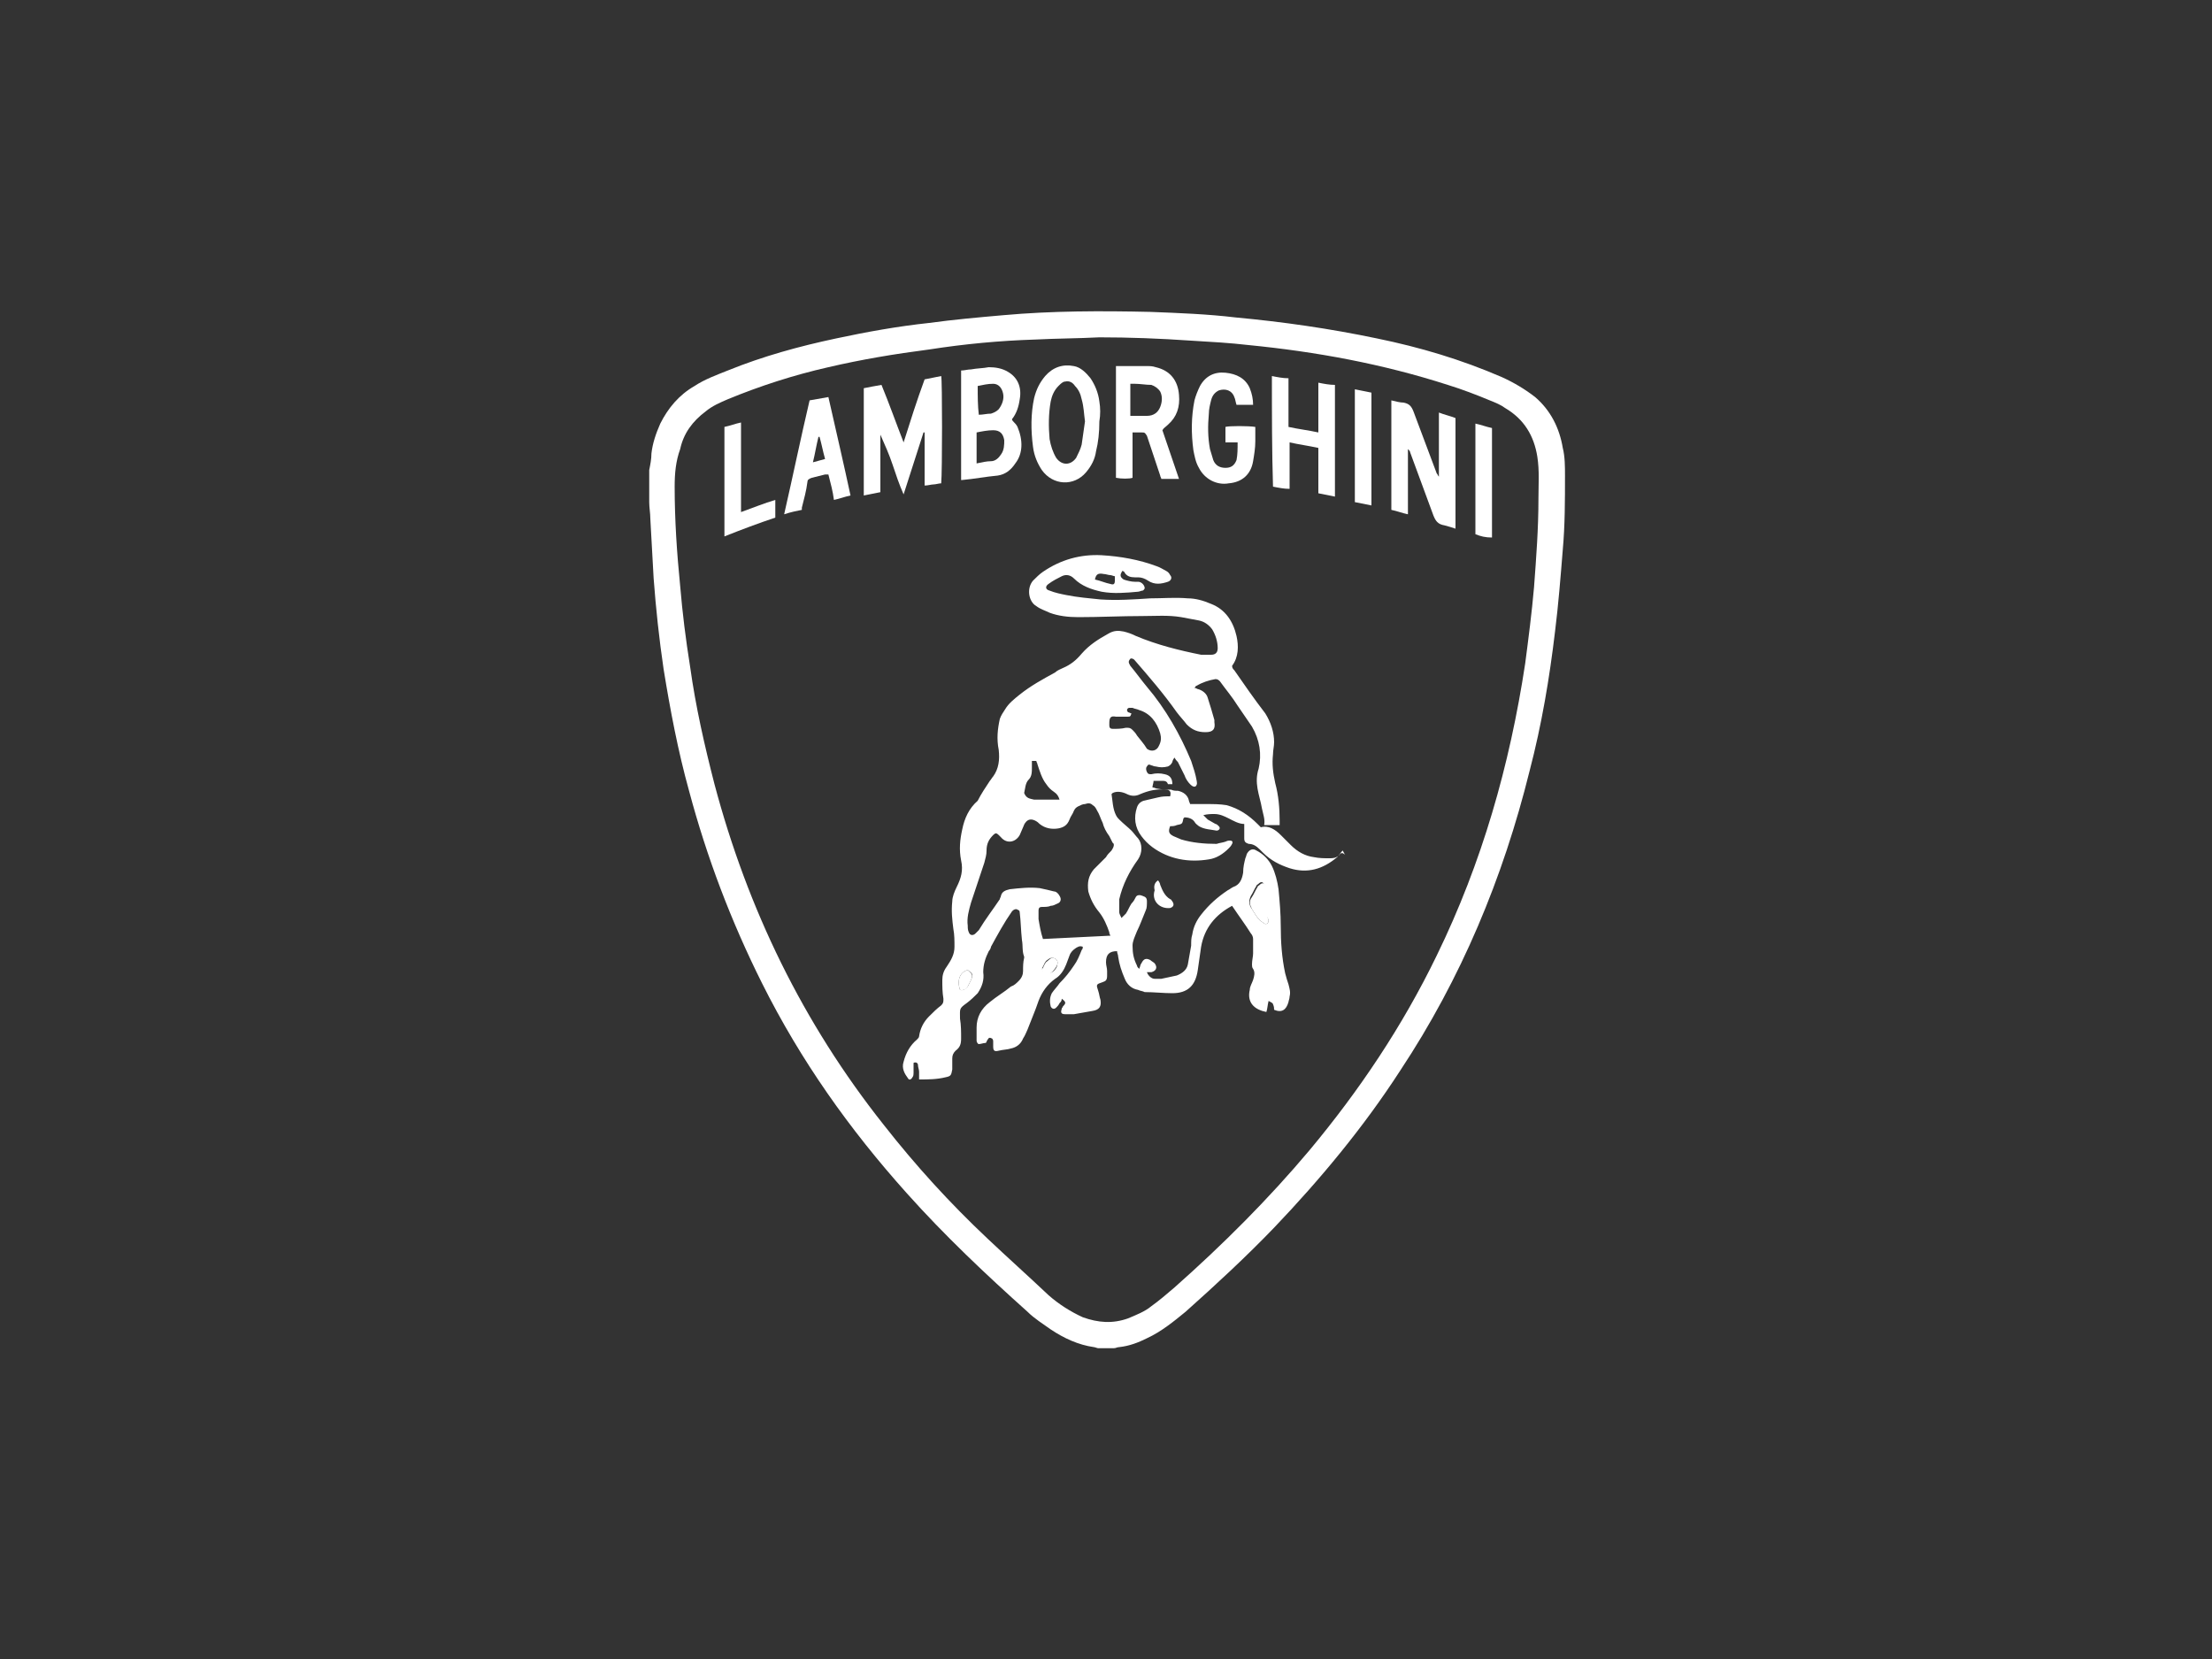
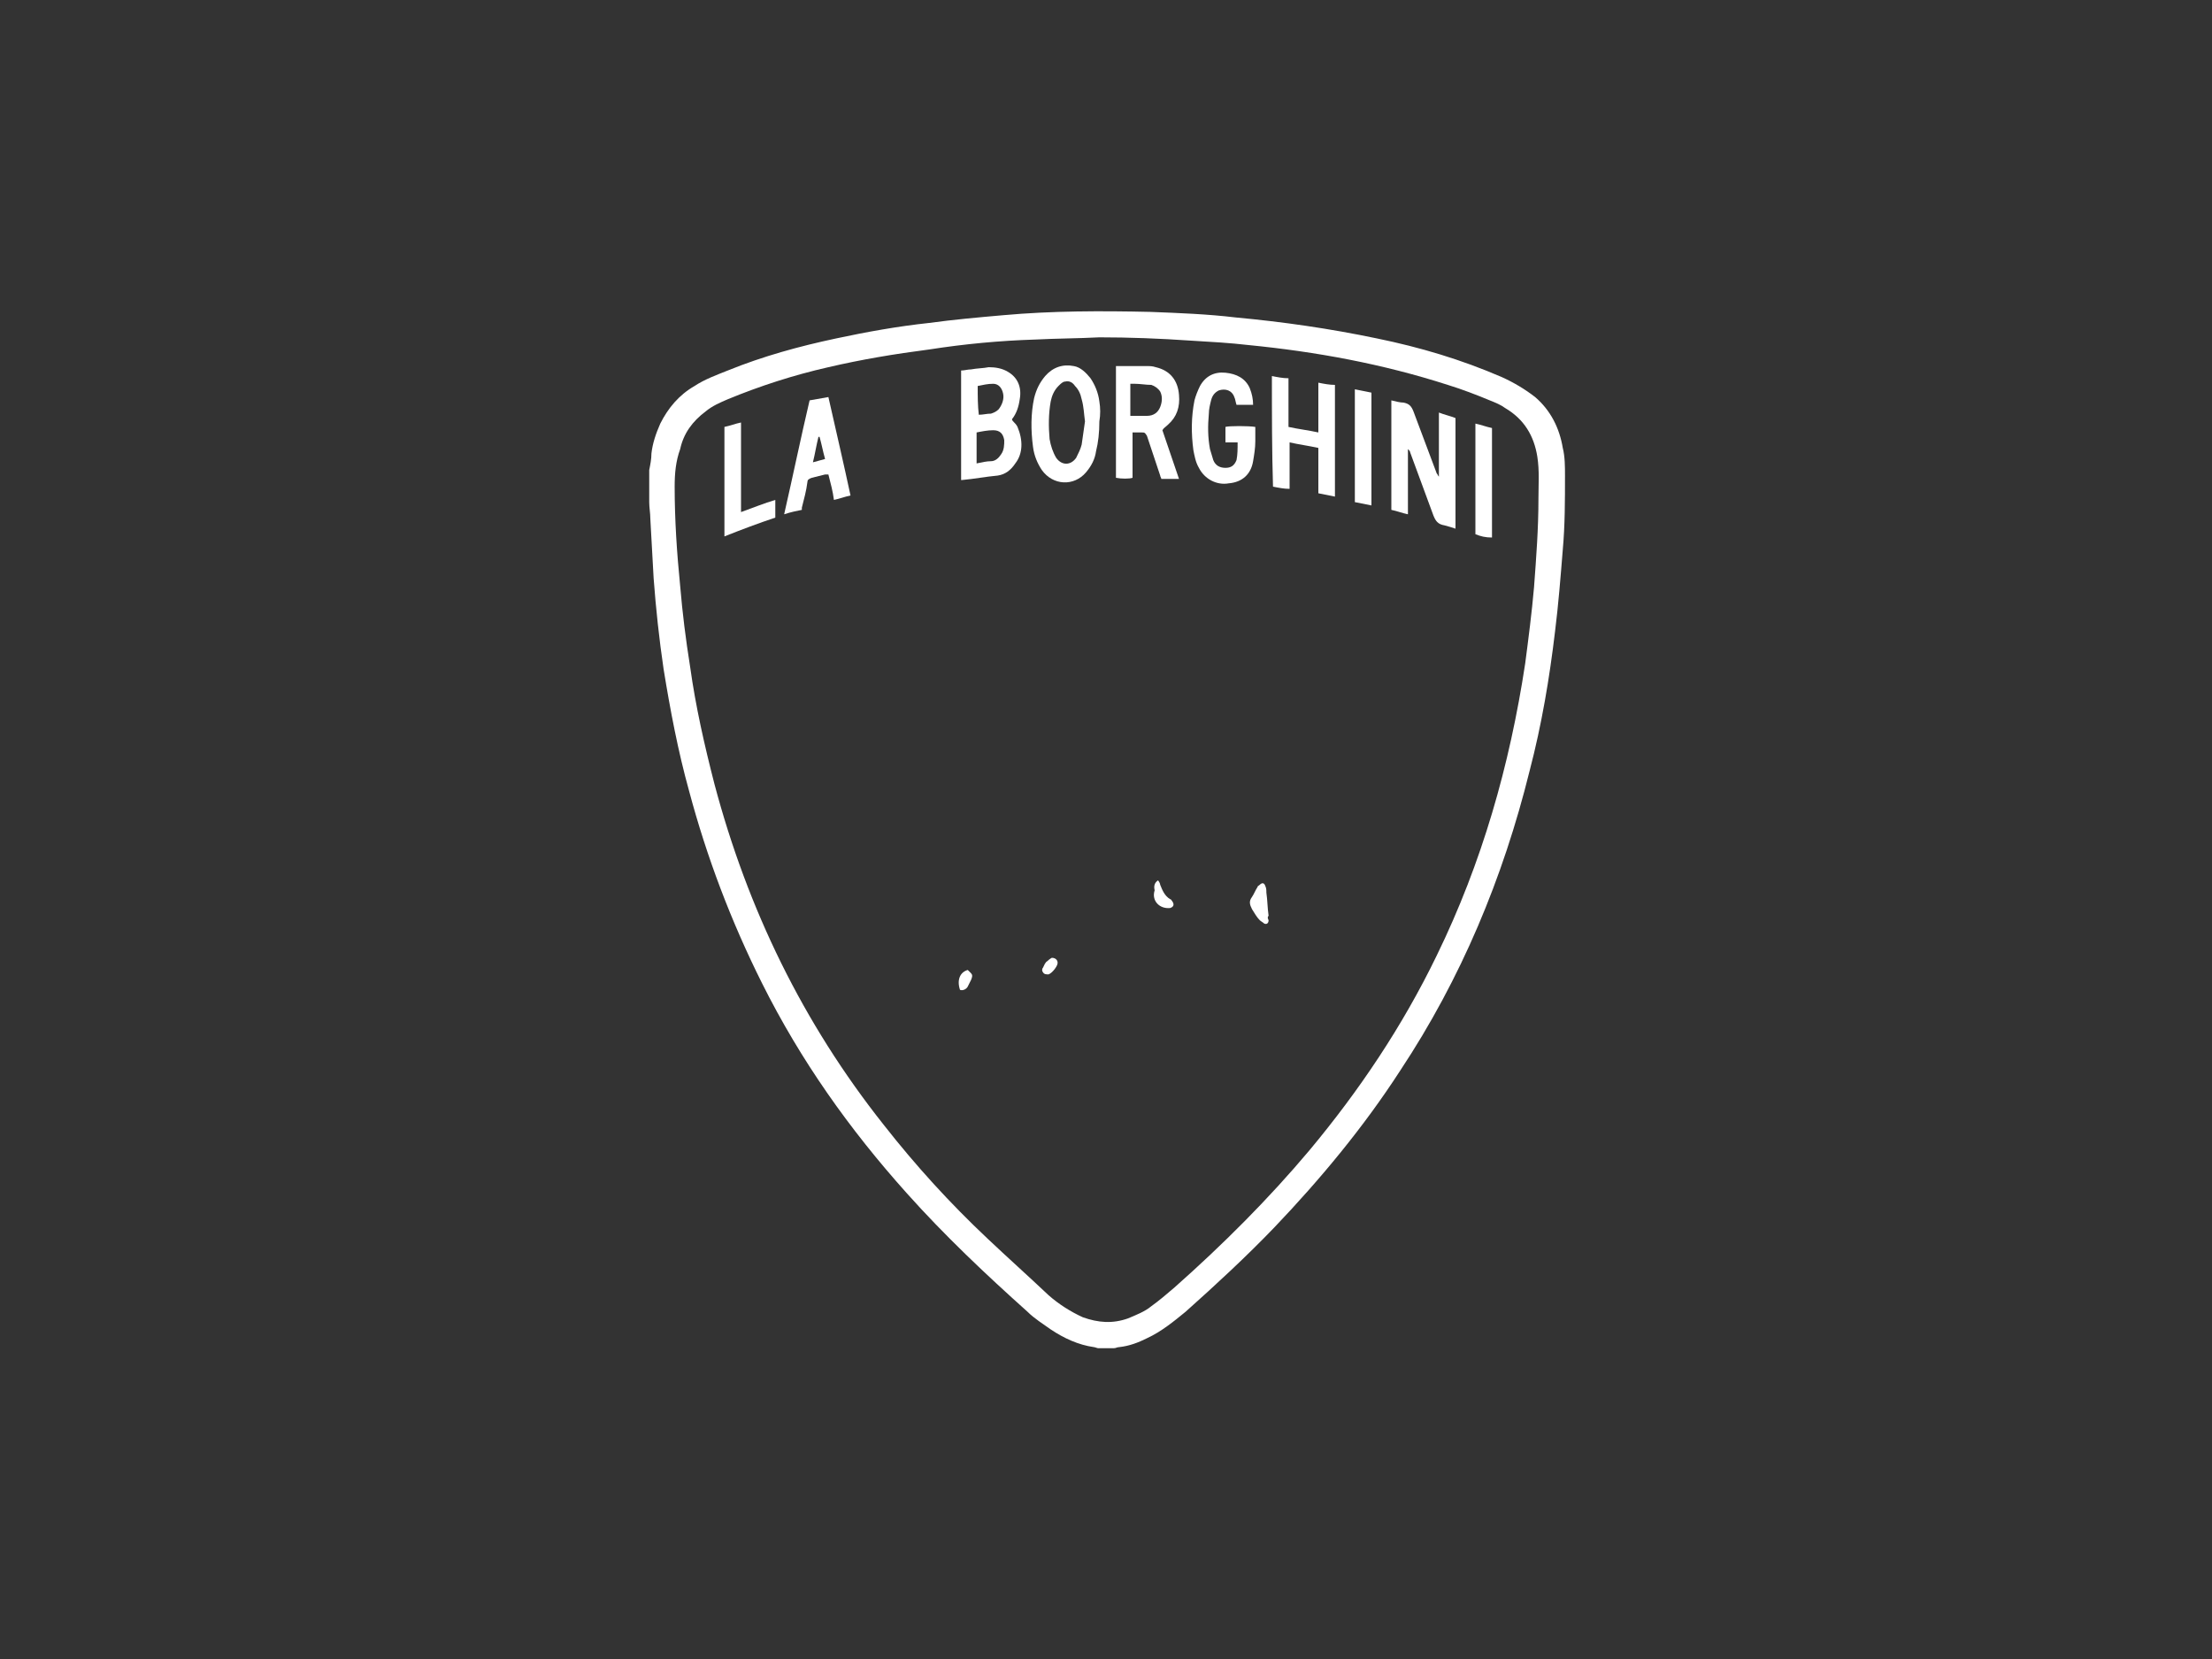
<svg xmlns="http://www.w3.org/2000/svg" version="1.1" id="Calque_1" x="0px" y="0px" viewBox="0 0 200 150" style="enable-background:new 0 0 200 150;" xml:space="preserve">
  <rect x="0" y="0" width="200" height="150" fill="#333333" stroke="none" />
  <style type="text/css">
	.st0{fill:#FFFFFF;}
</style>
  <g>
    <path class="st0" d="M99.3,121.9c-0.1,0-0.3-0.1-0.4-0.1c-1.4-0.2-2.7-0.8-3.9-1.6c-0.7-0.5-1.5-1-2.1-1.6   c-3.8-3.4-7.5-6.9-10.9-10.7c-5.2-5.8-9.6-12-13.1-19c-2.8-5.6-5-11.4-6.6-17.4c-1-3.6-1.7-7.3-2.3-11c-0.4-2.7-0.7-5.5-0.9-8.2   c-0.1-1.8-0.2-3.6-0.3-5.4c0-0.5-0.1-1-0.1-1.5c0-1,0-1.9,0-2.9c0.1-0.5,0.2-1,0.2-1.5c0.1-0.9,0.4-1.8,0.8-2.7   c0.7-1.4,1.7-2.6,3.1-3.4c0.9-0.6,2-1,3-1.4c3.2-1.3,6.5-2.2,9.8-2.9c2.8-0.6,5.6-1.1,8.4-1.4c2.2-0.3,4.4-0.5,6.7-0.7   c4.4-0.4,8.9-0.4,13.3-0.3c2.6,0.1,5.2,0.2,7.7,0.5c4.3,0.4,8.5,1,12.8,1.9c3.9,0.8,7.6,1.9,11.3,3.5c1.1,0.5,2.1,1.1,3,1.8   c1.4,1.2,2.2,2.8,2.5,4.6c0.2,0.8,0.2,1.7,0.2,2.5c0,2.2,0,4.5-0.2,6.7c-0.2,2.5-0.4,5-0.7,7.4c-0.5,4.2-1.2,8.4-2.3,12.6   c-2.4,9.7-6.2,18.8-11.7,27.1c-3.3,5.1-7.2,9.8-11.4,14.2c-2.5,2.6-5.2,5.1-8,7.6c-1.1,0.9-2.2,1.8-3.5,2.4   c-0.8,0.4-1.6,0.7-2.5,0.8c-0.2,0-0.3,0.1-0.5,0.1C100.3,121.9,99.8,121.9,99.3,121.9z M99.4,30.5c-1.9,0.1-3.9,0.1-5.8,0.2   c-3.2,0.1-6.4,0.4-9.6,0.9c-3.1,0.4-6.1,0.9-9.1,1.6c-3.1,0.7-6.2,1.7-9.1,2.9c-0.7,0.3-1.4,0.6-2,1.1c-1.2,0.9-2,2-2.3,3.4   C61.1,41.7,61,42.8,61,44c0,3,0.2,6,0.5,9c0.2,2.4,0.5,4.8,0.9,7.3c0.5,3.6,1.3,7.1,2.2,10.6c3,11.3,8,21.6,15.3,30.8   c2.9,3.7,6,7.1,9.4,10.3c1.8,1.7,3.7,3.4,5.5,5.1c0.9,0.8,2,1.5,3.1,2c1.4,0.5,2.7,0.6,4.1,0.1c0.7-0.3,1.5-0.6,2.1-1.1   c0.7-0.5,1.4-1.1,2.1-1.7c4.4-3.9,8.5-8,12.2-12.4c4.5-5.4,8.4-11.2,11.5-17.6c4.1-8.4,6.6-17.2,8-26.4c0.3-2.3,0.6-4.6,0.8-6.9   c0.2-2.7,0.4-5.3,0.4-8c0-1.3,0.1-2.5-0.1-3.8c-0.3-1.9-1.2-3.4-2.9-4.4c-0.4-0.3-0.9-0.5-1.4-0.7c-1.2-0.5-2.5-1-3.8-1.4   c-5.9-1.9-11.9-3-18-3.6c-1.7-0.2-3.5-0.3-5.2-0.4C104.8,30.6,102.1,30.5,99.4,30.5z" />
-     <path class="st0" d="M81.7,40c0.6-1.9,1.2-3.8,1.9-5.7c0.5-0.1,1-0.2,1.5-0.3c0.1,0.3,0.1,8.7,0,9.7c-0.2,0-0.5,0.1-0.7,0.1   s-0.5,0.1-0.8,0.1c0-1.6,0-3.2,0-4.8h-0.1c-0.3,0.9-0.6,1.9-0.9,2.8c-0.3,0.9-0.6,1.9-0.9,2.8c-0.4-0.9-0.7-1.8-1-2.7   s-0.7-1.8-1.1-2.7c0,1.7,0,3.4,0,5.2c-0.5,0.1-1,0.2-1.5,0.3c0-3.2,0-6.4,0-9.7c0.5-0.1,1-0.2,1.6-0.3C80.4,36.5,81,38.2,81.7,40   L81.7,40z" />
    <path class="st0" d="M130.1,43.1c0-1.9,0-3.9,0-5.8c0.5,0.2,1,0.3,1.5,0.5c0,3.3,0,6.6,0,10c-0.3-0.1-0.6-0.2-1-0.3   c-0.6-0.1-0.8-0.4-1-0.9c-0.7-1.9-1.4-3.8-2.1-5.7c0-0.1-0.1-0.2-0.2-0.3c0,2,0,3.9,0,5.9c-0.5-0.1-1-0.3-1.5-0.4   c0-3.3,0-6.6,0-9.9c0.4,0.1,0.8,0.2,1.1,0.2c0.5,0.1,0.7,0.3,0.9,0.8c0.7,1.9,1.4,3.7,2.1,5.6C130,42.9,130,43,130.1,43.1   L130.1,43.1z" />
    <path class="st0" d="M115,34c0.5,0.1,1,0.2,1.5,0.2c0,1.5,0,2.9,0,4.4c0.9,0.2,1.8,0.3,2.7,0.5c0-1.5,0-3,0-4.5   c0.5,0.1,1,0.2,1.5,0.2c0,3.4,0,6.7,0,10.1c-0.5-0.1-1-0.2-1.5-0.3c0-1.4,0-2.7,0-4.1c-0.9-0.2-1.7-0.3-2.6-0.5c0,1.4,0,2.8,0,4.2   c-0.5,0-1-0.1-1.5-0.2C115,40.8,115,37.4,115,34z" />
    <path class="st0" d="M111.9,40c-0.4,0-0.7,0-1.1,0c0-0.3,0-0.5,0-0.7s0-0.5,0-0.7c0.3-0.1,2.1-0.1,2.7,0c0,0.4,0,0.9,0,1.3   c0,0.6-0.1,1.2-0.2,1.8c-0.2,1.2-1,1.9-2.2,2c-1.1,0.2-2.2-0.4-2.7-1.4c-0.3-0.5-0.4-1.1-0.5-1.6c-0.2-1.5-0.2-3,0.1-4.5   c0.1-0.4,0.3-0.9,0.5-1.3c0.5-0.9,1.3-1.3,2.3-1.2s1.8,0.5,2.2,1.4c0.2,0.5,0.3,1,0.3,1.5c-0.5,0-1,0-1.5,0   c-0.1-0.3-0.1-0.5-0.2-0.7c-0.2-0.6-0.8-0.8-1.4-0.6c-0.4,0.2-0.6,0.5-0.7,0.9s-0.2,0.8-0.2,1.2c-0.1,1.1-0.1,2.1,0.1,3.2   c0.1,0.3,0.2,0.7,0.3,1c0.2,0.5,0.6,0.7,1.1,0.7s0.8-0.2,1-0.7C111.9,41.1,111.9,40.6,111.9,40z" />
    <path class="st0" d="M65.5,48.5c0-3.3,0-6.6,0-9.9c0.5-0.1,1-0.3,1.5-0.4c0,2.7,0,5.4,0,8.1c1.1-0.4,2.1-0.8,3.1-1.1   c0,0.6,0,1.1,0,1.6C68.6,47.3,67,47.9,65.5,48.5z" />
    <path class="st0" d="M124,45.7c-0.5-0.1-1-0.2-1.5-0.3c0-3.4,0-6.8,0-10.2c0.5,0.1,1,0.2,1.5,0.3C124,38.9,124,42.3,124,45.7z" />
    <path class="st0" d="M133.4,48.3c0-3.3,0-6.6,0-10c0.5,0.1,1,0.3,1.5,0.4c0,3.3,0,6.6,0,9.9C134.3,48.6,133.9,48.5,133.4,48.3z" />
    <path class="st0" d="M104.7,79.6c0.1,0.1,0.2,0.3,0.2,0.4c0.2,0.5,0.4,1,0.9,1.3c0.1,0,0.1,0.1,0.2,0.2c0.2,0.3,0.1,0.5-0.2,0.6   c-1,0.1-1.7-0.7-1.4-1.6C104.3,80.1,104.4,79.8,104.7,79.6z" />
    <path class="st0" d="M114.7,83.2c0,0.3-0.2,0.4-0.4,0.3c-0.1-0.1-0.3-0.2-0.4-0.3c-0.3-0.3-0.5-0.7-0.7-1c-0.2-0.4-0.3-0.7,0-1.1   c0.2-0.3,0.3-0.6,0.5-0.9c0-0.1,0.1-0.1,0.2-0.2c0.2-0.2,0.4-0.2,0.5,0.1c0.1,0.2,0.1,0.4,0.1,0.6c0.1,0.7,0.1,1.4,0.2,2.1   C114.6,82.9,114.6,83,114.7,83.2z" />
    <path class="st0" d="M86.8,89.5c-0.3-0.9,0-1.6,0.7-1.8c0.4,0.4,0.5,0.4,0.3,0.9c-0.1,0.2-0.2,0.4-0.3,0.6   C87.4,89.4,87.1,89.6,86.8,89.5z" />
    <path class="st0" d="M95.1,86.6c0.4,0,0.6,0.3,0.5,0.6c-0.1,0.3-0.5,0.8-0.8,0.9c-0.2,0-0.4,0-0.5-0.2c-0.1-0.1-0.1-0.3,0-0.4   c0.1-0.2,0.2-0.5,0.4-0.6C94.9,86.7,95.1,86.6,95.1,86.6z" />
-     <path class="st0" d="M121.5,77.2c-0.1-0.1-0.3-0.1-0.4,0.1c-0.3,0.3-0.6,0.3-0.9,0.3c-0.5,0-0.9,0-1.4-0.1   c-0.8-0.1-1.5-0.5-2.1-1.1c-0.3-0.3-0.6-0.6-0.9-0.9c-0.5-0.5-1.1-0.9-1.8-0.7c-0.1-0.1-0.2-0.2-0.3-0.3c-0.8-0.8-1.7-1.4-2.8-1.7   c-0.6-0.1-1.2-0.1-1.8-0.1c-0.5,0-1,0-1.5,0c0-0.1-0.1-0.2-0.1-0.3c-0.1-0.5-0.5-0.8-1-0.9c-0.2,0-0.4,0-0.6-0.1   c-0.4,0-0.8,0-1.3-0.1c-0.1,0-0.2-0.1-0.4-0.1c0-0.2,0.1-0.4,0.1-0.6c0.2,0,0.5,0,0.7,0c0.3,0,0.5,0,0.6,0.3c0.2,0,0.3,0,0.4,0   c0-0.5-0.2-0.8-0.7-0.9c-0.4-0.1-0.8-0.1-1.2,0c-0.2,0-0.3,0-0.4-0.2s-0.1-0.4,0-0.5c0.1-0.2,0.2-0.2,0.4-0.1   c0.1,0,0.2,0.1,0.4,0.1c0.4,0.1,0.7,0.1,1.1,0c0.2-0.1,0.3-0.2,0.4-0.4c0-0.1,0.1-0.3,0.2-0.4c0.1,0.2,0.2,0.3,0.3,0.4   c0.2,0.4,0.4,0.8,0.6,1.2c0.1,0.3,0.3,0.6,0.5,0.8c0.1,0.1,0.3,0.3,0.5,0.2c0.2-0.2,0.1-0.4,0.1-0.5c-0.1-0.6-0.3-1.2-0.5-1.8   c-1-2.4-2.3-4.7-4-6.7c-0.5-0.6-1-1.3-1.5-1.9c-0.1-0.2-0.2-0.3-0.1-0.5s0.2-0.2,0.4-0.1l0.1,0.1c1.3,1.5,2.6,3,3.8,4.7   c0.3,0.4,0.6,0.7,0.9,1.1c0.5,0.5,1,0.7,1.7,0.7s0.9-0.3,0.8-0.9c0-0.1,0-0.1,0-0.2c-0.2-0.7-0.4-1.4-0.6-2   c-0.1-0.4-0.5-0.7-0.9-0.8c-0.1,0-0.1-0.1-0.3-0.1c0.1-0.1,0.1-0.2,0.2-0.2c0.5-0.3,1.1-0.5,1.7-0.6c0.2,0,0.3,0.1,0.4,0.2   c0.5,0.7,1.1,1.4,1.6,2.2c0.4,0.6,0.9,1.3,1.3,1.9c0.7,1.2,0.9,2.5,0.6,3.8c-0.2,0.6-0.2,1.2-0.1,1.8c0.1,0.6,0.3,1.2,0.4,1.8   c0.1,0.5,0.3,1,0.2,1.5c0.5,0,0.9,0,1.4,0c0-0.1,0-0.2,0-0.4c0-1.1-0.1-2.3-0.4-3.4c-0.2-0.9-0.3-1.7-0.2-2.6   c0-0.4,0.1-0.7,0.1-1.1c0-0.9-0.3-1.8-0.8-2.6c-1-1.3-1.9-2.6-2.8-3.9c-0.1-0.1-0.2-0.2-0.2-0.4c0.6-0.8,0.6-1.8,0.4-2.7   c-0.3-1.3-1-2.4-2.3-2.9c-0.7-0.3-1.4-0.5-2.1-0.5c-1.1-0.1-2.3,0-3.4,0c-1.5,0.1-3,0.2-4.5,0.1c-1-0.1-2.1-0.2-3.1-0.4   c-0.5-0.1-1-0.2-1.5-0.4c-0.4-0.1-0.4-0.4-0.1-0.6c0.4-0.3,0.8-0.5,1.2-0.7c0.4-0.2,0.8-0.1,1.1,0.2c0.7,0.7,1.6,1,2.5,1.2   c1.1,0.2,2.2,0.1,3.3,0c0.1,0,0.3-0.1,0.4-0.1s0.2-0.2,0.2-0.2c0-0.3-0.3-0.6-0.6-0.6c-0.1,0-0.2,0-0.3,0c-0.3,0-0.7-0.1-1-0.2   c-0.3-0.2-0.4-0.4-0.1-0.8c0.1,0.1,0.2,0.1,0.2,0.2c0.2,0.3,0.5,0.4,0.9,0.4c0.1,0,0.2,0,0.3,0c0.3,0,0.6,0.1,0.9,0.3   c0.6,0.4,1.2,0.3,1.8,0.1c0.3-0.1,0.4-0.4,0.2-0.6c-0.1-0.2-0.2-0.3-0.4-0.4c-0.2-0.1-0.5-0.3-0.8-0.4c-1.6-0.6-3.3-0.9-5-1   c-1.9-0.1-3.7,0.4-5.3,1.5c-0.3,0.2-0.6,0.5-0.9,0.8c-0.6,0.7-0.4,1.9,0.3,2.3c0.4,0.3,0.8,0.4,1.2,0.6c0.8,0.3,1.7,0.4,2.6,0.4   c1.9,0,3.9-0.1,5.8-0.1c1.2,0,2.3-0.1,3.5,0.1c0.5,0.1,1.1,0.2,1.6,0.3s0.9,0.4,1.2,0.8c0.3,0.5,0.5,1.1,0.5,1.7   c0,0.4-0.2,0.6-0.6,0.6c-0.3,0-0.6,0-0.9,0c-2-0.4-4-0.9-5.9-1.7c-0.4-0.2-0.7-0.3-1.1-0.4c-0.5-0.1-0.9-0.1-1.4,0.2   c-0.9,0.5-1.7,1-2.4,1.8c-0.5,0.6-1,1-1.7,1.3c-0.2,0.1-0.5,0.2-0.7,0.4c-1.1,0.6-2.2,1.2-3.2,2c-0.5,0.4-1,0.8-1.3,1.3   c-0.2,0.3-0.4,0.6-0.5,0.9c-0.2,0.9-0.3,1.8-0.1,2.8c0.1,0.9,0,1.7-0.5,2.4c-0.1,0.1-0.2,0.3-0.3,0.4c-0.4,0.6-0.8,1.2-1.1,1.8   C87.6,73.1,87.2,74,87,75c-0.2,0.9-0.3,1.8-0.1,2.8c0.2,0.9,0,1.6-0.4,2.4c-0.2,0.4-0.4,0.9-0.4,1.3c-0.1,0.9,0,1.7,0.1,2.5   c0.1,0.5,0.1,1.1,0.1,1.6c0,0.7-0.3,1.2-0.7,1.8c-0.3,0.4-0.4,0.8-0.4,1.2c0,0.6,0,1.1,0.1,1.7c0,0.3,0,0.4-0.2,0.6   c-0.4,0.3-0.7,0.6-1.1,1c-0.5,0.5-0.8,1.1-0.9,1.8c0,0.1-0.1,0.2-0.2,0.3c-0.6,0.5-1,1.2-1.2,2c-0.2,0.6,0.1,1.1,0.4,1.5   c0.1,0.2,0.3,0.1,0.4-0.1c0.1-0.1,0.1-0.3,0.1-0.4c0-0.3,0-0.6,0-0.9c0.2-0.1,0.4,0,0.4,0.2s0.1,0.4,0.1,0.6s0,0.5,0,0.7   c0.8,0,1.6,0,2.4-0.2c0.5-0.1,0.5-0.2,0.6-0.7c0-0.3,0-0.7,0-1s0.1-0.5,0.3-0.7c0.4-0.3,0.5-0.6,0.5-1.1c0-0.6,0-1.2-0.1-1.8   c0-0.9-0.1-0.9,0.6-1.4c0.4-0.3,0.7-0.6,1-0.9c0.4-0.6,0.6-1.2,0.5-1.9c0-0.7,0.2-1.3,0.5-1.9c0.1-0.1,0.2-0.3,0.2-0.4   c0.6-1.1,1.2-2.2,1.9-3.2c0.1-0.1,0.2-0.2,0.4-0.2c0.2,0.1,0.3,0.1,0.3,0.3c0.1,0.8,0.1,1.6,0.2,2.5c0.1,0.5,0,1,0.2,1.5v0.1   c-0.1,0.4-0.1,0.8-0.1,1.2c0,0.3-0.1,0.6-0.4,0.9c-0.2,0.2-0.4,0.4-0.7,0.5c-0.6,0.5-1.3,0.9-1.9,1.4c-0.8,0.6-1.2,1.4-1.2,2.3   c0,0.4,0,0.8,0,1.2c0,0.1,0.1,0.3,0.2,0.3c0.2,0,0.4-0.1,0.6-0.1c0.1,0,0.1-0.2,0.2-0.3c0.1-0.2,0.2-0.2,0.4-0.1   c0.1,0.1,0.1,0.2,0.1,0.3c0,0.1,0,0.3,0,0.4c0,0.4,0.1,0.5,0.5,0.4s0.8-0.1,1.1-0.2c0.5-0.1,0.9-0.4,1.1-0.9   c0.2-0.3,0.3-0.6,0.4-0.8c0.3-0.8,0.7-1.7,1-2.6c0.3-0.8,0.8-1.5,1.5-2c0.5-0.3,0.8-0.8,1-1.3c0.1-0.3,0.2-0.5,0.3-0.8   c0.1-0.3,0.3-0.5,0.6-0.7c0.2-0.1,0.3-0.2,0.6-0.1c0,0.1,0,0.2-0.1,0.3c-0.2,0.5-0.4,1-0.7,1.4c-0.4,0.6-0.8,1.1-1.3,1.6   c-0.2,0.3-0.5,0.6-0.7,0.9c-0.2,0.4-0.2,0.8-0.1,1.2c0.1,0.2,0.3,0.3,0.5,0.1c0.1-0.1,0.2-0.2,0.3-0.4c0.1-0.1,0.2-0.2,0.2-0.4   c0.4,0.3,0.4,0.4,0.1,0.7c0,0.1-0.1,0.1-0.1,0.2c-0.1,0.3-0.1,0.5,0.3,0.5c0.3,0,0.6,0,0.8,0c0.6-0.1,1.1-0.2,1.7-0.3   c0.6-0.1,0.8-0.4,0.7-1c-0.1-0.3-0.1-0.5-0.2-0.8c-0.2-0.6-0.2-0.6,0.4-0.8c0.3-0.1,0.4-0.2,0.4-0.6c0-0.1,0-0.3,0-0.4   c0-0.3-0.1-0.5-0.1-0.8c0-0.7,0.3-1,1-1c0,0.2,0.1,0.3,0.1,0.5c0.1,0.7,0.3,1.3,0.6,2c0.2,0.5,0.6,0.9,1.2,1   c0.2,0.1,0.4,0.1,0.6,0.2c0.8,0,1.7,0.1,2.5,0.1c1.4,0,2.1-0.7,2.3-2.1c0.1-0.7,0.2-1.4,0.3-2.1c0.3-1.7,1.3-2.9,2.8-3.7   c0.6,0.9,1.2,1.7,1.7,2.5c0.1,0.1,0.2,0.3,0.2,0.5c0,0.4,0,0.8,0,1.3c0,0.3-0.1,0.6-0.1,1c0,0.1,0,0.3,0.1,0.4c0.2,0.3,0.1,0.7,0,1   s-0.3,0.6-0.3,0.9c-0.1,0.4-0.1,0.9,0.2,1.3c0.3,0.4,0.8,0.6,1.3,0.7c0.1-0.3,0.1-0.6,0.2-1c0.2,0.1,0.4,0.2,0.4,0.3   c0.1,0.2,0.1,0.4,0.1,0.5c0.7,0.3,1.1,0,1.3-0.7c0-0.1,0.1-0.3,0.1-0.5c0.1-0.4,0-0.7-0.1-1.1c-0.1-0.3-0.2-0.6-0.3-1   c-0.3-1.4-0.4-2.8-0.4-4.3c0-1.1-0.1-2.2-0.2-3.3c-0.1-0.7-0.3-1.5-0.6-2.1c-0.3-0.6-0.8-1.1-1.4-1.4c-0.3-0.2-0.6-0.1-0.8,0.2   c-0.1,0.1-0.1,0.3-0.2,0.5c-0.1,0.4-0.2,0.8-0.2,1.3c-0.1,0.6-0.3,1.1-0.9,1.3c-0.2,0.1-0.3,0.2-0.5,0.3c-0.9,0.6-1.7,1.3-2.4,2.2   c-0.4,0.5-0.7,1.1-0.8,1.8c-0.1,0.3-0.1,0.6-0.1,1c-0.1,0.6-0.2,1.1-0.3,1.7c-0.1,0.5-0.5,0.8-1,1c-0.5,0.1-0.9,0.2-1.4,0.3   c-0.2,0-0.4,0-0.6,0c-0.3,0-0.6-0.3-0.7-0.6c0.1,0,0.3,0,0.4,0c0.4-0.1,0.6-0.4,0.3-0.8c-0.1-0.1-0.3-0.2-0.4-0.3   c-0.4-0.2-0.6-0.1-0.8,0.3c-0.1,0.1-0.1,0.3-0.2,0.5c-0.1-0.1-0.2-0.2-0.2-0.3c-0.3-0.6-0.4-1.1-0.4-1.8c0-0.4,0.2-0.8,0.4-1.3   c0.3-0.6,0.5-1.2,0.8-1.9c0.1-0.2,0.1-0.5,0.1-0.8s-0.1-0.4-0.4-0.5c-0.2-0.1-0.5-0.1-0.6,0.1s-0.2,0.4-0.4,0.6   c-0.2,0.3-0.3,0.6-0.5,0.9c-0.1,0.1-0.2,0.2-0.4,0.4c-0.1-0.2-0.2-0.4-0.2-0.5c0-0.4,0-0.8,0-1.2c0.3-1.3,0.9-2.5,1.7-3.6   c0.4-0.6,0.4-1.4,0-1.9c-0.2-0.2-0.4-0.5-0.6-0.7c-0.3-0.3-0.7-0.6-1.1-1c-0.1-0.1-0.2-0.2-0.3-0.4c-0.3-0.6-0.3-1.3-0.4-1.9   l0.1-0.1c0.4-0.2,0.9-0.1,1.3,0.1s0.8,0.2,1.2,0c0.7-0.3,1.5-0.5,2.3-0.4c0.4,0,0.5,0.2,0.4,0.6c-0.4,0-0.7,0-1.1,0.1   s-0.9,0.2-1.3,0.3c-0.3,0.1-0.5,0.3-0.6,0.6c-0.3,0.9-0.2,1.8,0.4,2.6c0.3,0.4,0.6,0.7,1,1c1.5,1.1,3.3,1.4,5.1,1.1   c0.7-0.1,1.3-0.5,1.8-1c0.1-0.1,0.2-0.2,0.3-0.4c0.1-0.2,0-0.3-0.2-0.3c-0.1,0-0.2,0-0.4,0.1c-0.3,0.1-0.5,0.1-0.8,0.2   c-1.1,0-2.2-0.1-3.2-0.4c-0.2-0.1-0.5-0.2-0.7-0.3c-0.4-0.2-0.5-0.4-0.3-0.9c0.2,0,0.4,0,0.6-0.1c0.5-0.1,0.5-0.1,0.6-0.6   c0,0,0,0,0.1-0.1c0.3,0,0.7,0.1,0.9,0.4c0.1,0.2,0.3,0.3,0.4,0.4c0.5,0.3,1.1,0.3,1.6,0.4c0.2,0,0.4-0.2,0.2-0.4   c-0.1-0.1-0.2-0.2-0.3-0.2c-0.2-0.1-0.5-0.3-0.7-0.4c-0.1-0.1-0.2-0.2-0.4-0.4c0.4-0.1,0.7-0.1,1-0.1c0.5,0,0.9,0.2,1.3,0.4   c0.4,0.2,0.9,0.5,1.4,0.5c0,0.4,0,0.9,0,1.3c0,0.3,0.1,0.4,0.4,0.5c0.4,0,0.7,0.2,1,0.5c0.1,0.1,0.2,0.2,0.3,0.3   c0.7,0.7,1.5,1.1,2.4,1.4c1.6,0.5,3,0.1,4.3-1c0.2-0.2,0.3-0.4,0.5-0.6C121.7,77.5,121.7,77.3,121.5,77.2z M99.8,51.9   c0.2,0,0.4,0.1,0.6,0.1c0.1,0,0.3,0.1,0.4,0.1c0,0.2,0,0.3,0,0.4c0,0.3-0.1,0.4-0.4,0.3c-0.5-0.1-0.9-0.3-1.4-0.4   C99.1,51.9,99.3,51.8,99.8,51.9z M113.1,81c0.2-0.3,0.3-0.6,0.5-0.9c0-0.1,0.1-0.1,0.2-0.2c0.2-0.2,0.4-0.2,0.5,0.1   c0.1,0.2,0.1,0.4,0.1,0.6c0.1,0.7,0.1,1.4,0.2,2.1c0,0.2,0,0.3,0.1,0.5c0,0.3-0.2,0.4-0.4,0.3c-0.1-0.1-0.3-0.2-0.4-0.3   c-0.3-0.3-0.5-0.7-0.7-1C112.9,81.8,112.9,81.4,113.1,81z M93,70.5c0.3-0.3,0.3-0.7,0.3-1.1c0-0.2,0-0.4,0-0.6c0.2,0,0.3,0,0.4,0   c0,0.1,0.1,0.2,0.1,0.3c0.2,0.6,0.4,1.3,0.8,1.8c0.2,0.3,0.4,0.5,0.7,0.7c0.3,0.2,0.4,0.4,0.5,0.7c-0.1,0-0.2,0-0.3,0   c-0.6,0-1.2,0-1.9,0h-0.1c-0.4-0.1-0.7-0.1-0.9-0.6C92.7,71.3,92.7,70.8,93,70.5z M87.8,88.6c-0.1,0.2-0.2,0.4-0.3,0.6   c-0.2,0.2-0.4,0.4-0.7,0.3c-0.3-0.9,0-1.6,0.7-1.8C88,88.1,88,88.1,87.8,88.6z M94.8,88c-0.2,0-0.4,0-0.5-0.2   c-0.1-0.1-0.1-0.3,0-0.4c0.1-0.2,0.2-0.5,0.4-0.6c0.1-0.1,0.3-0.2,0.4-0.2c0.4,0,0.6,0.3,0.5,0.6C95.6,87.5,95.2,88,94.8,88z    M100.5,76.9c-0.2,0.2-0.4,0.4-0.5,0.6c-0.4,0.4-0.7,0.7-1.1,1.1c-0.5,0.6-0.6,1.2-0.5,2c0.2,0.7,0.5,1.3,1,1.9   c0.4,0.5,0.7,1.2,0.9,1.8c0,0.1,0,0.1,0.1,0.3c-2.1,0.1-4.1,0.2-6.1,0.3c-0.2-0.6-0.3-1.2-0.4-1.8c0-0.3,0-0.5,0-0.8   c0-0.2,0.1-0.3,0.3-0.3c0.3,0,0.6,0,0.8-0.1c0.2,0,0.4-0.1,0.6-0.2c0.3-0.1,0.4-0.4,0.2-0.7c-0.1-0.2-0.3-0.4-0.5-0.4   c-0.4-0.1-0.8-0.2-1.3-0.3c-0.9-0.1-1.8,0-2.7,0.1c-0.4,0.1-0.7,0.2-0.8,0.6c0,0.1-0.1,0.2-0.1,0.3c-0.6,0.9-1.3,1.8-1.9,2.8   c-0.1,0.1-0.2,0.2-0.3,0.3c-0.2,0.2-0.5,0.2-0.6-0.1c-0.1-0.2-0.1-0.4-0.1-0.6c-0.1-0.7,0.1-1.4,0.3-2.1c0.4-1.2,0.8-2.4,1.2-3.6   c0.1-0.4,0.2-0.7,0.2-1.1c0-0.6,0.2-1,0.6-1.4c0.2-0.2,0.3-0.2,0.5,0c0.1,0.1,0.1,0.1,0.2,0.2c0.5,0.6,1.3,0.5,1.7-0.2   c0.1-0.2,0.2-0.5,0.3-0.7c0.1-0.2,0.1-0.3,0.2-0.4c0.2-0.3,0.5-0.4,0.9-0.2c0.2,0.1,0.3,0.2,0.4,0.3c0.5,0.4,1.1,0.5,1.7,0.4   c0.5-0.1,0.8-0.3,1-0.8c0.1-0.3,0.3-0.5,0.4-0.8c0.1-0.2,0.2-0.3,0.4-0.4c0.2-0.1,0.4-0.2,0.6-0.2c0.3-0.1,0.5-0.1,0.7,0.1   c0.2,0.1,0.3,0.3,0.4,0.5c0.2,0.3,0.3,0.7,0.5,1.1c0.1,0.4,0.3,0.8,0.6,1.2c0.1,0.2,0.2,0.4,0.3,0.6   C100.8,76.3,100.7,76.6,100.5,76.9z M102.8,66.5c-0.1-0.2-0.3-0.4-0.4-0.5c-0.2-0.2-0.3-0.2-0.6-0.2c-0.4,0.1-0.8,0.1-1.2,0.1   c-0.2,0-0.3-0.1-0.3-0.3c0-0.1,0-0.1,0-0.2c0-0.5,0.1-0.7,0.6-0.6c0.3,0,0.7,0,1,0s0.3,0,0.4-0.3c-0.1,0-0.2-0.1-0.3-0.1   c-0.1-0.1-0.1-0.2-0.1-0.2c0-0.1,0.1-0.2,0.2-0.2s0.2,0,0.3,0c0.2,0.1,0.4,0.1,0.6,0.2c1,0.3,1.6,1.1,1.9,2.1   c0.1,0.4,0.1,0.7-0.1,1.1c-0.2,0.5-0.7,0.6-1.1,0.3C103.4,67.2,103.1,66.9,102.8,66.5z" />
    <path class="st0" d="M92,38.6c-0.1-0.2-0.2-0.3-0.3-0.4c-0.1-0.1-0.2-0.2-0.2-0.3c0.4-0.5,0.6-1.1,0.7-1.8c0.2-1.1-0.2-2-1.1-2.5   c-0.5-0.3-1.1-0.4-1.7-0.4c-0.5,0.1-1.1,0.1-1.6,0.2c-0.3,0-0.6,0.1-0.9,0.1c0,3.3,0,6.6,0,9.9c0.1,0,0.1,0,0.1,0   c1.1-0.1,2.1-0.3,3.2-0.4c0.7-0.1,1.2-0.5,1.6-1.1C92.5,41,92.5,39.8,92,38.6z M88.4,34.9c0.5-0.1,0.9-0.2,1.4-0.2s0.8,0.4,0.9,0.9   s-0.1,1-0.4,1.4c-0.2,0.2-0.4,0.3-0.7,0.4c-0.4,0-0.7,0.1-1.1,0.1C88.4,36.7,88.4,35.8,88.4,34.9z M90.5,41.1   c-0.2,0.3-0.5,0.6-0.9,0.6s-0.8,0.1-1.3,0.2c0-0.9,0-1.9,0-2.8c0.5-0.1,1-0.2,1.5-0.2c0.6,0,0.9,0.3,1,0.9   C90.8,40.2,90.8,40.7,90.5,41.1z" />
    <path class="st0" d="M105.6,38.4c0.8-0.7,1.1-1.6,1-2.7c-0.1-1.3-0.8-2.2-2.1-2.5c-0.3-0.1-0.5-0.1-0.8-0.1c-0.8,0-1.7,0-2.5,0   c-0.1,0-0.2,0-0.3,0c0,3.4,0,6.8,0,10.1c0.5,0.1,1.2,0.1,1.5,0c0-1.4,0-2.7,0-4.1c0.3,0,0.6,0,0.8,0c0.3,0,0.3,0,0.5,0.3   c0.4,1.2,0.8,2.4,1.2,3.6c0,0.1,0.1,0.2,0.1,0.3c0.5,0,1,0,1.6,0c-0.5-1.5-1-2.9-1.5-4.4C105.2,38.7,105.4,38.6,105.6,38.4z    M104.9,36.8c-0.2,0.5-0.6,0.8-1.2,0.8c-0.4,0-0.7,0-1.1,0c-0.1,0-0.2,0-0.4,0c0-1,0-1.9,0-2.9c0.1,0,0.3,0,0.4,0   c0.5,0,1,0.1,1.5,0.1c0.3,0.1,0.6,0.3,0.8,0.6C105.1,35.8,105.1,36.3,104.9,36.8z" />
    <path class="st0" d="M99.4,36.3c-0.1-0.8-0.4-1.5-0.8-2.1c-0.4-0.5-0.9-1-1.5-1.1c-1-0.2-1.9,0.1-2.6,0.9c-0.5,0.6-0.8,1.2-1,2   c-0.3,1.4-0.3,2.9-0.1,4.4c0.1,0.8,0.4,1.5,0.8,2.1c1,1.4,2.9,1.5,4,0.2c0.5-0.6,0.8-1.2,0.9-1.9c0.2-0.8,0.3-1.7,0.3-2.7   C99.5,37.5,99.5,36.9,99.4,36.3z M97.8,40.2c-0.1,0.4-0.3,0.8-0.5,1.2c-0.5,0.7-1.3,0.7-1.8,0c-0.3-0.5-0.5-1.1-0.6-1.7   c-0.1-1.1-0.1-2.3,0.1-3.4c0.1-0.5,0.3-1,0.7-1.4c0.2-0.2,0.4-0.4,0.6-0.4c0.4-0.1,0.7,0.1,0.9,0.4c0.3,0.3,0.5,0.7,0.6,1.2   c0.2,0.7,0.2,1.3,0.3,2C98,38.8,97.9,39.5,97.8,40.2z" />
    <path class="st0" d="M74.9,35.9c-0.6,0.1-1.1,0.2-1.7,0.3c-0.8,3.4-1.5,6.8-2.3,10.3c0.6-0.2,1.1-0.3,1.6-0.4c0-0.1,0-0.1,0-0.2   c0.2-0.8,0.4-1.5,0.5-2.3c0-0.2,0.1-0.3,0.4-0.4c0.4-0.1,0.8-0.2,1.2-0.3c0.1,0,0.2,0,0.3,0c0.2,0.8,0.4,1.5,0.5,2.3   c0.5-0.1,1-0.3,1.5-0.4C76.3,42,75.6,39,74.9,35.9z M73.5,41.8c0.2-0.8,0.3-1.5,0.5-2.3c0,0,0,0,0.1,0c0.2,0.7,0.3,1.3,0.5,2   C74.2,41.6,73.9,41.7,73.5,41.8z" />
  </g>
</svg>